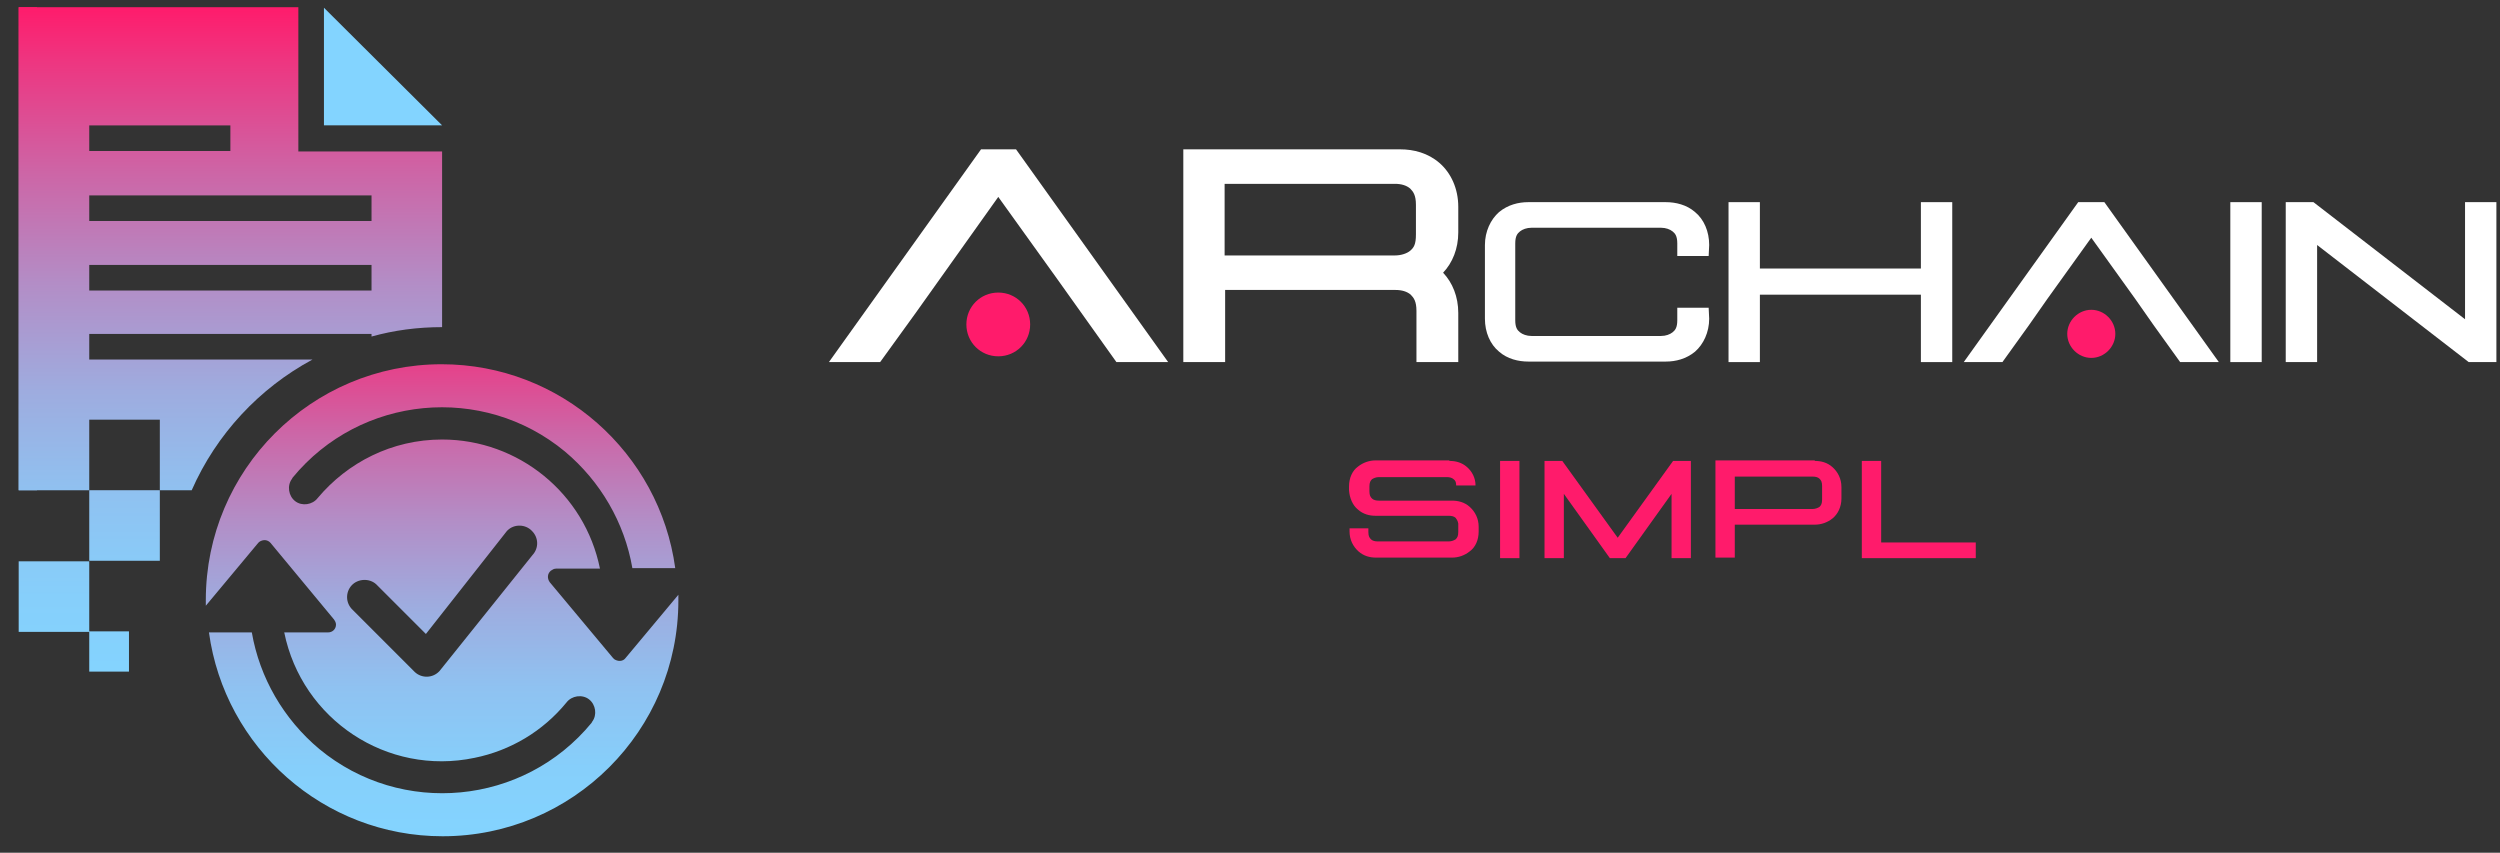
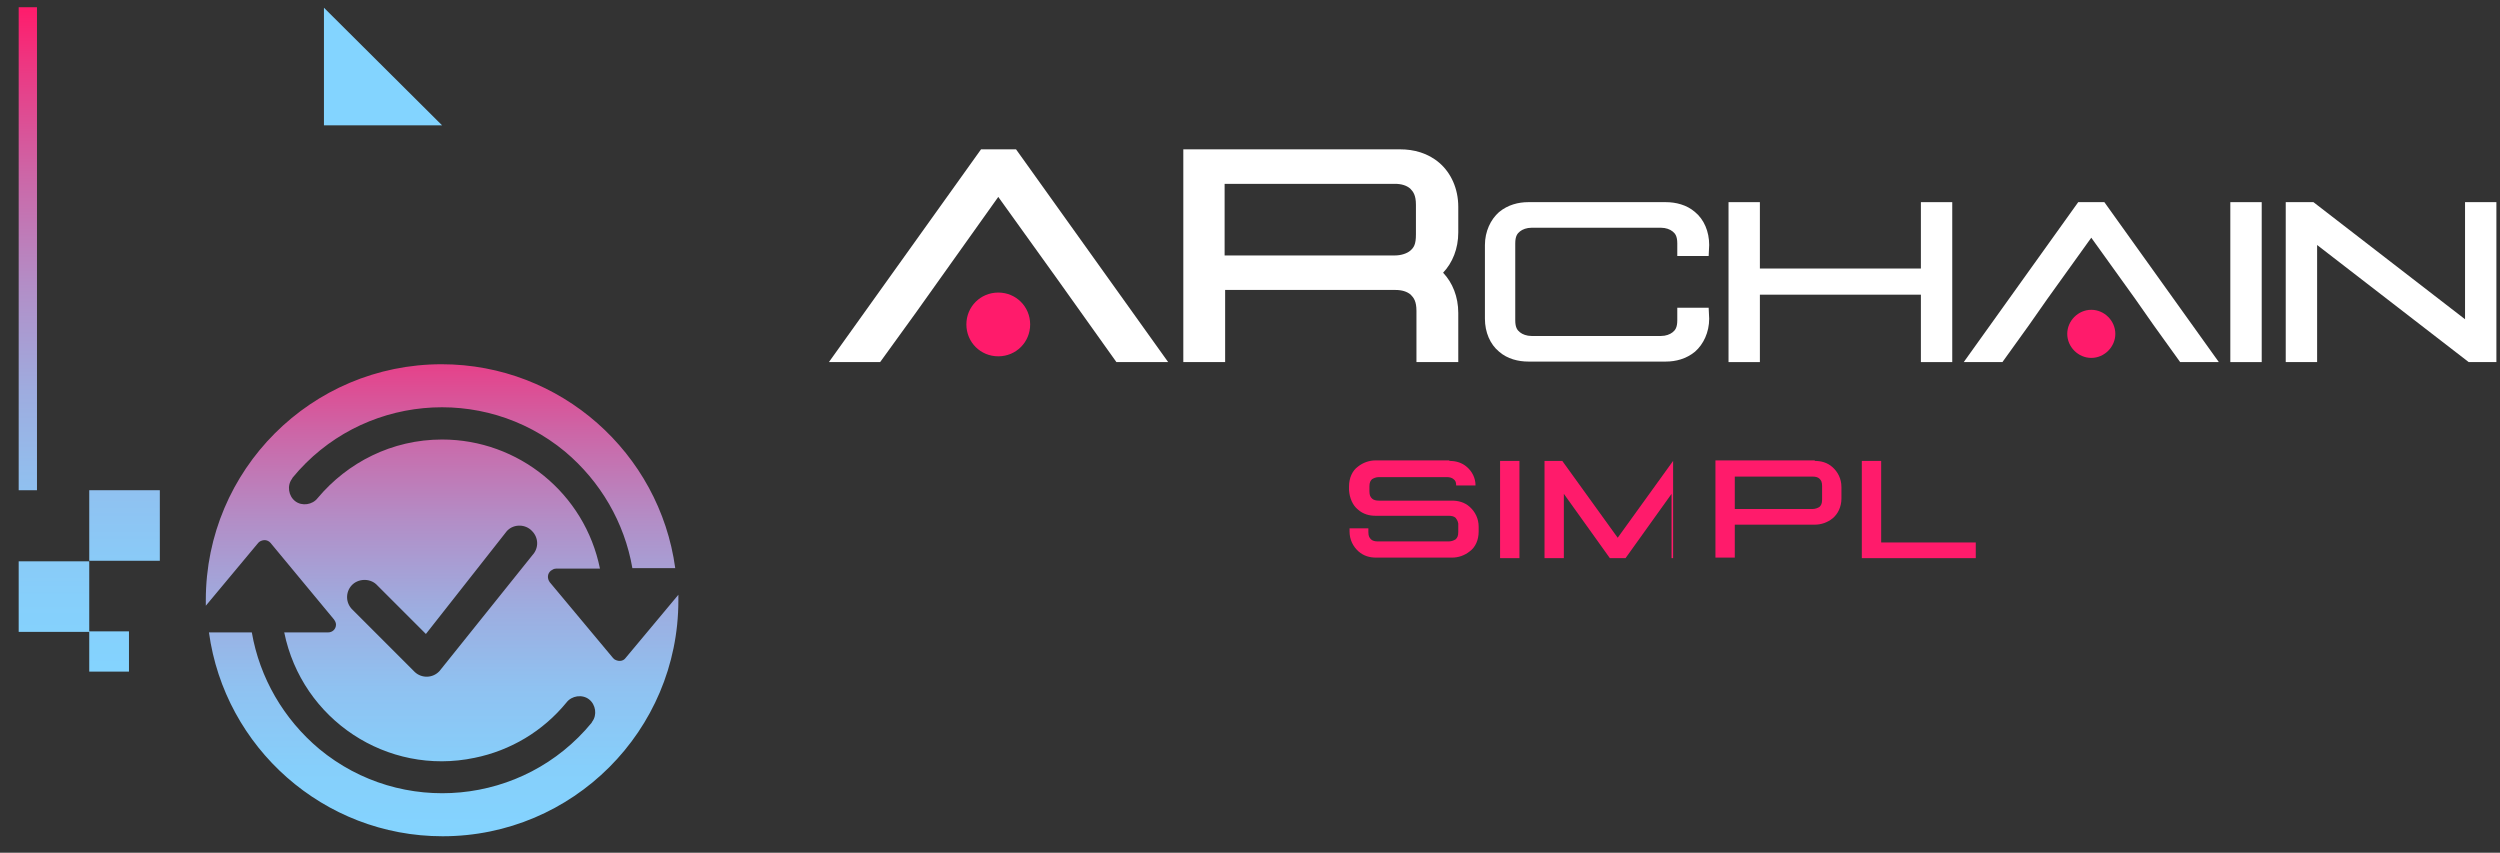
<svg xmlns="http://www.w3.org/2000/svg" width="129" height="44" viewBox="0 0 129 44" fill="none">
  <rect x="0" y="0" width="129" height="44" fill="#333333" stroke="none" />
  <path d="M74.788 23.783C75.112 23.783 75.436 23.864 75.705 24.107C75.948 24.322 76.137 24.646 76.137 25.05H75.139C75.139 24.862 75.085 24.781 75.004 24.727C74.923 24.646 74.788 24.619 74.653 24.619H71.147C71.012 24.619 70.877 24.673 70.796 24.727C70.716 24.808 70.662 24.889 70.662 25.105V25.347C70.662 25.563 70.716 25.644 70.796 25.725C70.877 25.806 71.012 25.833 71.147 25.833H74.923C75.247 25.833 75.571 25.914 75.84 26.156C76.11 26.399 76.299 26.75 76.299 27.181V27.424C76.299 27.856 76.137 28.233 75.84 28.449C75.571 28.665 75.247 28.773 74.923 28.773H71.012C70.689 28.773 70.365 28.692 70.095 28.449C69.825 28.206 69.637 27.856 69.637 27.424V27.262H70.608C70.608 27.37 70.608 27.451 70.608 27.451C70.608 27.667 70.662 27.748 70.743 27.829C70.823 27.91 70.958 27.937 71.093 27.937H74.761C74.896 27.937 75.031 27.883 75.112 27.829C75.193 27.748 75.247 27.667 75.247 27.451C75.247 27.451 75.247 27.154 75.247 27.02C75.22 26.858 75.166 26.804 75.112 26.723C75.031 26.642 74.896 26.615 74.761 26.615H70.985C70.662 26.615 70.338 26.534 70.068 26.291C69.798 26.076 69.637 25.698 69.61 25.293V25.105C69.61 24.673 69.771 24.295 70.068 24.079C70.338 23.864 70.662 23.756 70.985 23.756H74.788V23.783Z" fill="url(#paint0_linear_461_11514)" />
  <path d="M78.403 23.783V28.8H77.404V23.783H78.403Z" fill="url(#paint1_linear_461_11514)" />
-   <path d="M80.614 23.783L83.473 27.748L86.332 23.783H87.25V28.8H86.252V25.483L83.878 28.8H83.069L80.695 25.483V28.8H79.697V23.783H80.614Z" fill="url(#paint2_linear_461_11514)" />
+   <path d="M80.614 23.783L83.473 27.748L86.332 23.783V28.8H86.252V25.483L83.878 28.8H83.069L80.695 25.483V28.8H79.697V23.783H80.614Z" fill="url(#paint2_linear_461_11514)" />
  <path d="M93.642 23.783C93.966 23.783 94.29 23.864 94.559 24.107C94.829 24.349 95.018 24.7 95.018 25.131V25.725C95.018 26.156 94.829 26.534 94.559 26.75C94.29 26.966 93.966 27.073 93.642 27.073H89.515V28.773H88.517V23.756H93.642V23.783ZM89.515 26.264H93.534C93.669 26.264 93.804 26.21 93.885 26.156C93.966 26.076 94.02 25.995 94.02 25.779V25.078C94.02 24.862 93.966 24.781 93.885 24.7C93.804 24.619 93.669 24.592 93.534 24.592H89.515V26.264Z" fill="url(#paint3_linear_461_11514)" />
  <path d="M97.068 23.783V27.991H101.95V28.8H96.07V23.783H97.068Z" fill="url(#paint4_linear_461_11514)" />
  <path d="M61.032 7.706H72.253C72.954 7.706 73.682 7.895 74.275 8.407C74.869 8.92 75.247 9.729 75.247 10.673V11.995C75.247 12.831 74.95 13.559 74.464 14.072C74.95 14.584 75.247 15.312 75.247 16.148V18.684H73.089C73.089 18.468 73.089 16.041 73.089 16.041C73.089 15.555 72.954 15.366 72.792 15.204C72.603 15.043 72.334 14.962 72.01 14.962H63.217V18.684H61.059V7.706H61.032ZM63.19 13.181H71.983C72.306 13.181 72.603 13.074 72.765 12.939C72.954 12.777 73.062 12.615 73.062 12.103V10.565C73.062 10.08 72.927 9.891 72.765 9.729C72.576 9.567 72.306 9.486 71.983 9.486H63.19V13.181Z" fill="white" />
  <path d="M52.428 7.706H50.621L42.772 18.684H45.415L47.249 16.148L51.511 10.161L54.532 14.368L55.8 16.148L57.607 18.684H60.277L52.428 7.706Z" fill="white" />
  <path d="M51.511 18.386C50.594 18.386 49.865 17.658 49.865 16.741C49.865 15.824 50.594 15.096 51.511 15.096C52.428 15.096 53.156 15.824 53.156 16.741C53.156 17.658 52.428 18.386 51.511 18.386Z" fill="url(#paint5_linear_461_11514)" />
  <path d="M85.955 10.431C86.467 10.431 87.034 10.566 87.465 10.943C87.924 11.321 88.194 11.941 88.194 12.642L88.167 13.209H86.548V12.562C86.548 12.184 86.44 12.049 86.305 11.941C86.171 11.833 85.955 11.752 85.712 11.752H79.023C78.78 11.752 78.564 11.833 78.43 11.941C78.295 12.049 78.187 12.184 78.187 12.562V16.526C78.187 16.904 78.295 17.039 78.43 17.147C78.564 17.255 78.78 17.336 79.023 17.336H85.712C85.955 17.336 86.171 17.255 86.305 17.147C86.44 17.039 86.548 16.904 86.548 16.526V15.879H88.167L88.194 16.446C88.194 17.147 87.897 17.767 87.465 18.145C87.007 18.523 86.467 18.657 85.955 18.657H78.861C78.349 18.657 77.782 18.523 77.351 18.145C76.892 17.767 76.622 17.147 76.622 16.446V12.642C76.622 11.941 76.919 11.321 77.351 10.943C77.809 10.566 78.349 10.431 78.861 10.431H85.955Z" fill="white" />
  <path d="M90.81 10.431V13.856H99.118V10.431H100.736V18.684H99.118V15.205H90.81V18.684H89.192V10.431H90.81Z" fill="white" />
  <path d="M116.704 10.431V18.684H115.085V10.431H116.704Z" fill="white" />
  <path d="M119.374 10.431L127.196 16.473V10.431H128.814V18.684H127.385L119.563 12.642V18.684H117.944V10.431H119.374Z" fill="white" />
  <path d="M108.585 10.431H107.236L101.329 18.684H103.325L104.701 16.769L105.645 15.421L107.91 12.265L110.176 15.421L111.12 16.769L112.496 18.684H114.492L108.585 10.431Z" fill="white" />
  <path d="M107.911 18.468C107.236 18.468 106.67 17.901 106.67 17.227C106.67 16.553 107.236 15.986 107.911 15.986C108.585 15.986 109.151 16.553 109.151 17.227C109.151 17.901 108.585 18.468 107.911 18.468Z" fill="url(#paint6_linear_461_11514)" />
  <path d="M16.716 0.399V6.468H22.812L16.716 0.399Z" fill="#83D4FF" />
  <path d="M8.247 25.295H4.605V28.936H8.247V25.295Z" fill="url(#paint7_linear_461_11514)" />
  <path d="M6.655 32.578V34.655H4.605V32.605H0.964V28.964H4.605V32.578H6.655Z" fill="url(#paint8_linear_461_11514)" />
-   <path d="M15.395 7.817V0.373H0.964V25.296H4.605V21.654H8.247V25.296H9.892C11.16 22.41 13.371 20.036 16.123 18.553H4.605V17.231H19.171V17.366C20.331 17.042 21.544 16.88 22.812 16.88V7.817H15.395ZM4.605 6.469H11.888V7.791H4.605V6.469ZM19.171 14.992H4.605V13.671H19.171V14.992ZM19.171 11.405H4.605V10.083H19.171V11.405Z" fill="url(#paint9_linear_461_11514)" />
  <path d="M1.908 0.373H0.964V25.296H1.908V0.373Z" fill="url(#paint10_linear_461_11514)" />
  <path d="M32.279 33.953C32.145 34.142 31.875 34.142 31.686 34.008C31.659 33.98 31.659 33.98 31.632 33.953L28.368 30.043C28.233 29.854 28.233 29.611 28.422 29.449C28.503 29.395 28.584 29.341 28.692 29.341H30.958C30.175 25.457 26.75 22.679 22.812 22.679C20.223 22.679 17.93 23.866 16.392 25.7C16.123 26.051 15.583 26.131 15.233 25.862C14.882 25.592 14.801 25.053 15.071 24.702C15.071 24.675 15.098 24.675 15.098 24.648C18.604 20.386 24.916 19.793 29.151 23.299C30.985 24.837 32.225 26.968 32.63 29.314H34.842C34.033 23.38 28.935 18.795 22.785 18.795C16.069 18.795 10.62 24.243 10.62 30.96C10.62 31.067 10.62 31.148 10.62 31.256L13.318 28.02C13.345 27.993 13.345 27.993 13.372 27.966C13.56 27.831 13.803 27.831 13.965 28.02L17.229 31.958C17.283 32.038 17.337 32.119 17.337 32.227C17.337 32.47 17.148 32.632 16.932 32.632H14.666C15.583 37.136 19.98 40.049 24.484 39.105C26.345 38.728 28.018 37.73 29.232 36.246C29.501 35.896 30.041 35.815 30.391 36.084C30.742 36.354 30.823 36.894 30.553 37.244C30.553 37.271 30.526 37.271 30.526 37.298C27.02 41.56 20.708 42.153 16.473 38.647C14.639 37.109 13.399 34.978 12.994 32.632H10.782C11.591 38.566 16.689 43.151 22.839 43.151C29.555 43.151 35.004 37.703 35.004 30.986C35.004 30.879 35.004 30.798 35.004 30.69L32.279 33.953ZM27.478 28.64L22.677 34.628C22.326 35.005 21.76 35.005 21.409 34.682L21.382 34.655L18.2 31.472C17.822 31.121 17.822 30.555 18.146 30.204C18.469 29.854 19.063 29.827 19.413 30.15C19.44 30.177 19.44 30.177 19.467 30.204L21.976 32.713L26.157 27.399L26.184 27.372C26.534 27.022 27.128 27.049 27.451 27.399C27.802 27.75 27.802 28.289 27.478 28.64Z" fill="url(#paint11_linear_461_11514)" />
  <defs>
    <linearGradient id="paint0_linear_461_11514" x1="72.98" y1="35.717" x2="72.98" y2="39.782" gradientUnits="userSpaceOnUse">
      <stop stop-color="#FF1B6B" />
      <stop offset="0.079" stop-color="#EE3580" />
      <stop offset="0.243" stop-color="#CD65A6" />
      <stop offset="0.406" stop-color="#B38DC6" />
      <stop offset="0.565" stop-color="#9EACDF" />
      <stop offset="0.719" stop-color="#8FC2F1" />
      <stop offset="0.867" stop-color="#86CFFB" />
      <stop offset="1" stop-color="#83D4FF" />
    </linearGradient>
    <linearGradient id="paint1_linear_461_11514" x1="77.912" y1="35.717" x2="77.912" y2="39.782" gradientUnits="userSpaceOnUse">
      <stop stop-color="#FF1B6B" />
      <stop offset="0.079" stop-color="#EE3580" />
      <stop offset="0.243" stop-color="#CD65A6" />
      <stop offset="0.406" stop-color="#B38DC6" />
      <stop offset="0.565" stop-color="#9EACDF" />
      <stop offset="0.719" stop-color="#8FC2F1" />
      <stop offset="0.867" stop-color="#86CFFB" />
      <stop offset="1" stop-color="#83D4FF" />
    </linearGradient>
    <linearGradient id="paint2_linear_461_11514" x1="83.467" y1="35.717" x2="83.467" y2="39.782" gradientUnits="userSpaceOnUse">
      <stop stop-color="#FF1B6B" />
      <stop offset="0.079" stop-color="#EE3580" />
      <stop offset="0.243" stop-color="#CD65A6" />
      <stop offset="0.406" stop-color="#B38DC6" />
      <stop offset="0.565" stop-color="#9EACDF" />
      <stop offset="0.719" stop-color="#8FC2F1" />
      <stop offset="0.867" stop-color="#86CFFB" />
      <stop offset="1" stop-color="#83D4FF" />
    </linearGradient>
    <linearGradient id="paint3_linear_461_11514" x1="91.771" y1="35.717" x2="91.771" y2="39.782" gradientUnits="userSpaceOnUse">
      <stop stop-color="#FF1B6B" />
      <stop offset="0.079" stop-color="#EE3580" />
      <stop offset="0.243" stop-color="#CD65A6" />
      <stop offset="0.406" stop-color="#B38DC6" />
      <stop offset="0.565" stop-color="#9EACDF" />
      <stop offset="0.719" stop-color="#8FC2F1" />
      <stop offset="0.867" stop-color="#86CFFB" />
      <stop offset="1" stop-color="#83D4FF" />
    </linearGradient>
    <linearGradient id="paint4_linear_461_11514" x1="99.014" y1="35.717" x2="99.014" y2="39.782" gradientUnits="userSpaceOnUse">
      <stop stop-color="#FF1B6B" />
      <stop offset="0.079" stop-color="#EE3580" />
      <stop offset="0.243" stop-color="#CD65A6" />
      <stop offset="0.406" stop-color="#B38DC6" />
      <stop offset="0.565" stop-color="#9EACDF" />
      <stop offset="0.719" stop-color="#8FC2F1" />
      <stop offset="0.867" stop-color="#86CFFB" />
      <stop offset="1" stop-color="#83D4FF" />
    </linearGradient>
    <linearGradient id="paint5_linear_461_11514" x1="51.518" y1="24.546" x2="51.518" y2="32.34" gradientUnits="userSpaceOnUse">
      <stop stop-color="#FF1B6B" />
      <stop offset="0.079" stop-color="#EE3580" />
      <stop offset="0.243" stop-color="#CD65A6" />
      <stop offset="0.406" stop-color="#B38DC6" />
      <stop offset="0.565" stop-color="#9EACDF" />
      <stop offset="0.719" stop-color="#8FC2F1" />
      <stop offset="0.867" stop-color="#86CFFB" />
      <stop offset="1" stop-color="#83D4FF" />
    </linearGradient>
    <linearGradient id="paint6_linear_461_11514" x1="107.91" y1="24.546" x2="107.91" y2="32.341" gradientUnits="userSpaceOnUse">
      <stop stop-color="#FF1B6B" />
      <stop offset="0.079" stop-color="#EE3580" />
      <stop offset="0.243" stop-color="#CD65A6" />
      <stop offset="0.406" stop-color="#B38DC6" />
      <stop offset="0.565" stop-color="#9EACDF" />
      <stop offset="0.719" stop-color="#8FC2F1" />
      <stop offset="0.867" stop-color="#86CFFB" />
      <stop offset="1" stop-color="#83D4FF" />
    </linearGradient>
    <linearGradient id="paint7_linear_461_11514" x1="6.425" y1="0.326" x2="6.425" y2="35.514" gradientUnits="userSpaceOnUse">
      <stop stop-color="#FF1B6B" />
      <stop offset="0.079" stop-color="#EE3580" />
      <stop offset="0.243" stop-color="#CD65A6" />
      <stop offset="0.406" stop-color="#B38DC6" />
      <stop offset="0.565" stop-color="#9EACDF" />
      <stop offset="0.719" stop-color="#8FC2F1" />
      <stop offset="0.867" stop-color="#86CFFB" />
      <stop offset="1" stop-color="#83D4FF" />
    </linearGradient>
    <linearGradient id="paint8_linear_461_11514" x1="3.812" y1="0.327" x2="3.812" y2="35.515" gradientUnits="userSpaceOnUse">
      <stop stop-color="#FF1B6B" />
      <stop offset="0.079" stop-color="#EE3580" />
      <stop offset="0.243" stop-color="#CD65A6" />
      <stop offset="0.406" stop-color="#B38DC6" />
      <stop offset="0.565" stop-color="#9EACDF" />
      <stop offset="0.719" stop-color="#8FC2F1" />
      <stop offset="0.867" stop-color="#86CFFB" />
      <stop offset="1" stop-color="#83D4FF" />
    </linearGradient>
    <linearGradient id="paint9_linear_461_11514" x1="11.887" y1="0.327" x2="11.887" y2="35.515" gradientUnits="userSpaceOnUse">
      <stop stop-color="#FF1B6B" />
      <stop offset="0.079" stop-color="#EE3580" />
      <stop offset="0.243" stop-color="#CD65A6" />
      <stop offset="0.406" stop-color="#B38DC6" />
      <stop offset="0.565" stop-color="#9EACDF" />
      <stop offset="0.719" stop-color="#8FC2F1" />
      <stop offset="0.867" stop-color="#86CFFB" />
      <stop offset="1" stop-color="#83D4FF" />
    </linearGradient>
    <linearGradient id="paint10_linear_461_11514" x1="1.427" y1="0.327" x2="1.427" y2="35.515" gradientUnits="userSpaceOnUse">
      <stop stop-color="#FF1B6B" />
      <stop offset="0.079" stop-color="#EE3580" />
      <stop offset="0.243" stop-color="#CD65A6" />
      <stop offset="0.406" stop-color="#B38DC6" />
      <stop offset="0.565" stop-color="#9EACDF" />
      <stop offset="0.719" stop-color="#8FC2F1" />
      <stop offset="0.867" stop-color="#86CFFB" />
      <stop offset="1" stop-color="#83D4FF" />
    </linearGradient>
    <linearGradient id="paint11_linear_461_11514" x1="22.817" y1="15.438" x2="22.817" y2="43.359" gradientUnits="userSpaceOnUse">
      <stop stop-color="#FF1B6B" />
      <stop offset="0.079" stop-color="#EE3580" />
      <stop offset="0.243" stop-color="#CD65A6" />
      <stop offset="0.406" stop-color="#B38DC6" />
      <stop offset="0.565" stop-color="#9EACDF" />
      <stop offset="0.719" stop-color="#8FC2F1" />
      <stop offset="0.867" stop-color="#86CFFB" />
      <stop offset="1" stop-color="#83D4FF" />
    </linearGradient>
  </defs>
</svg>